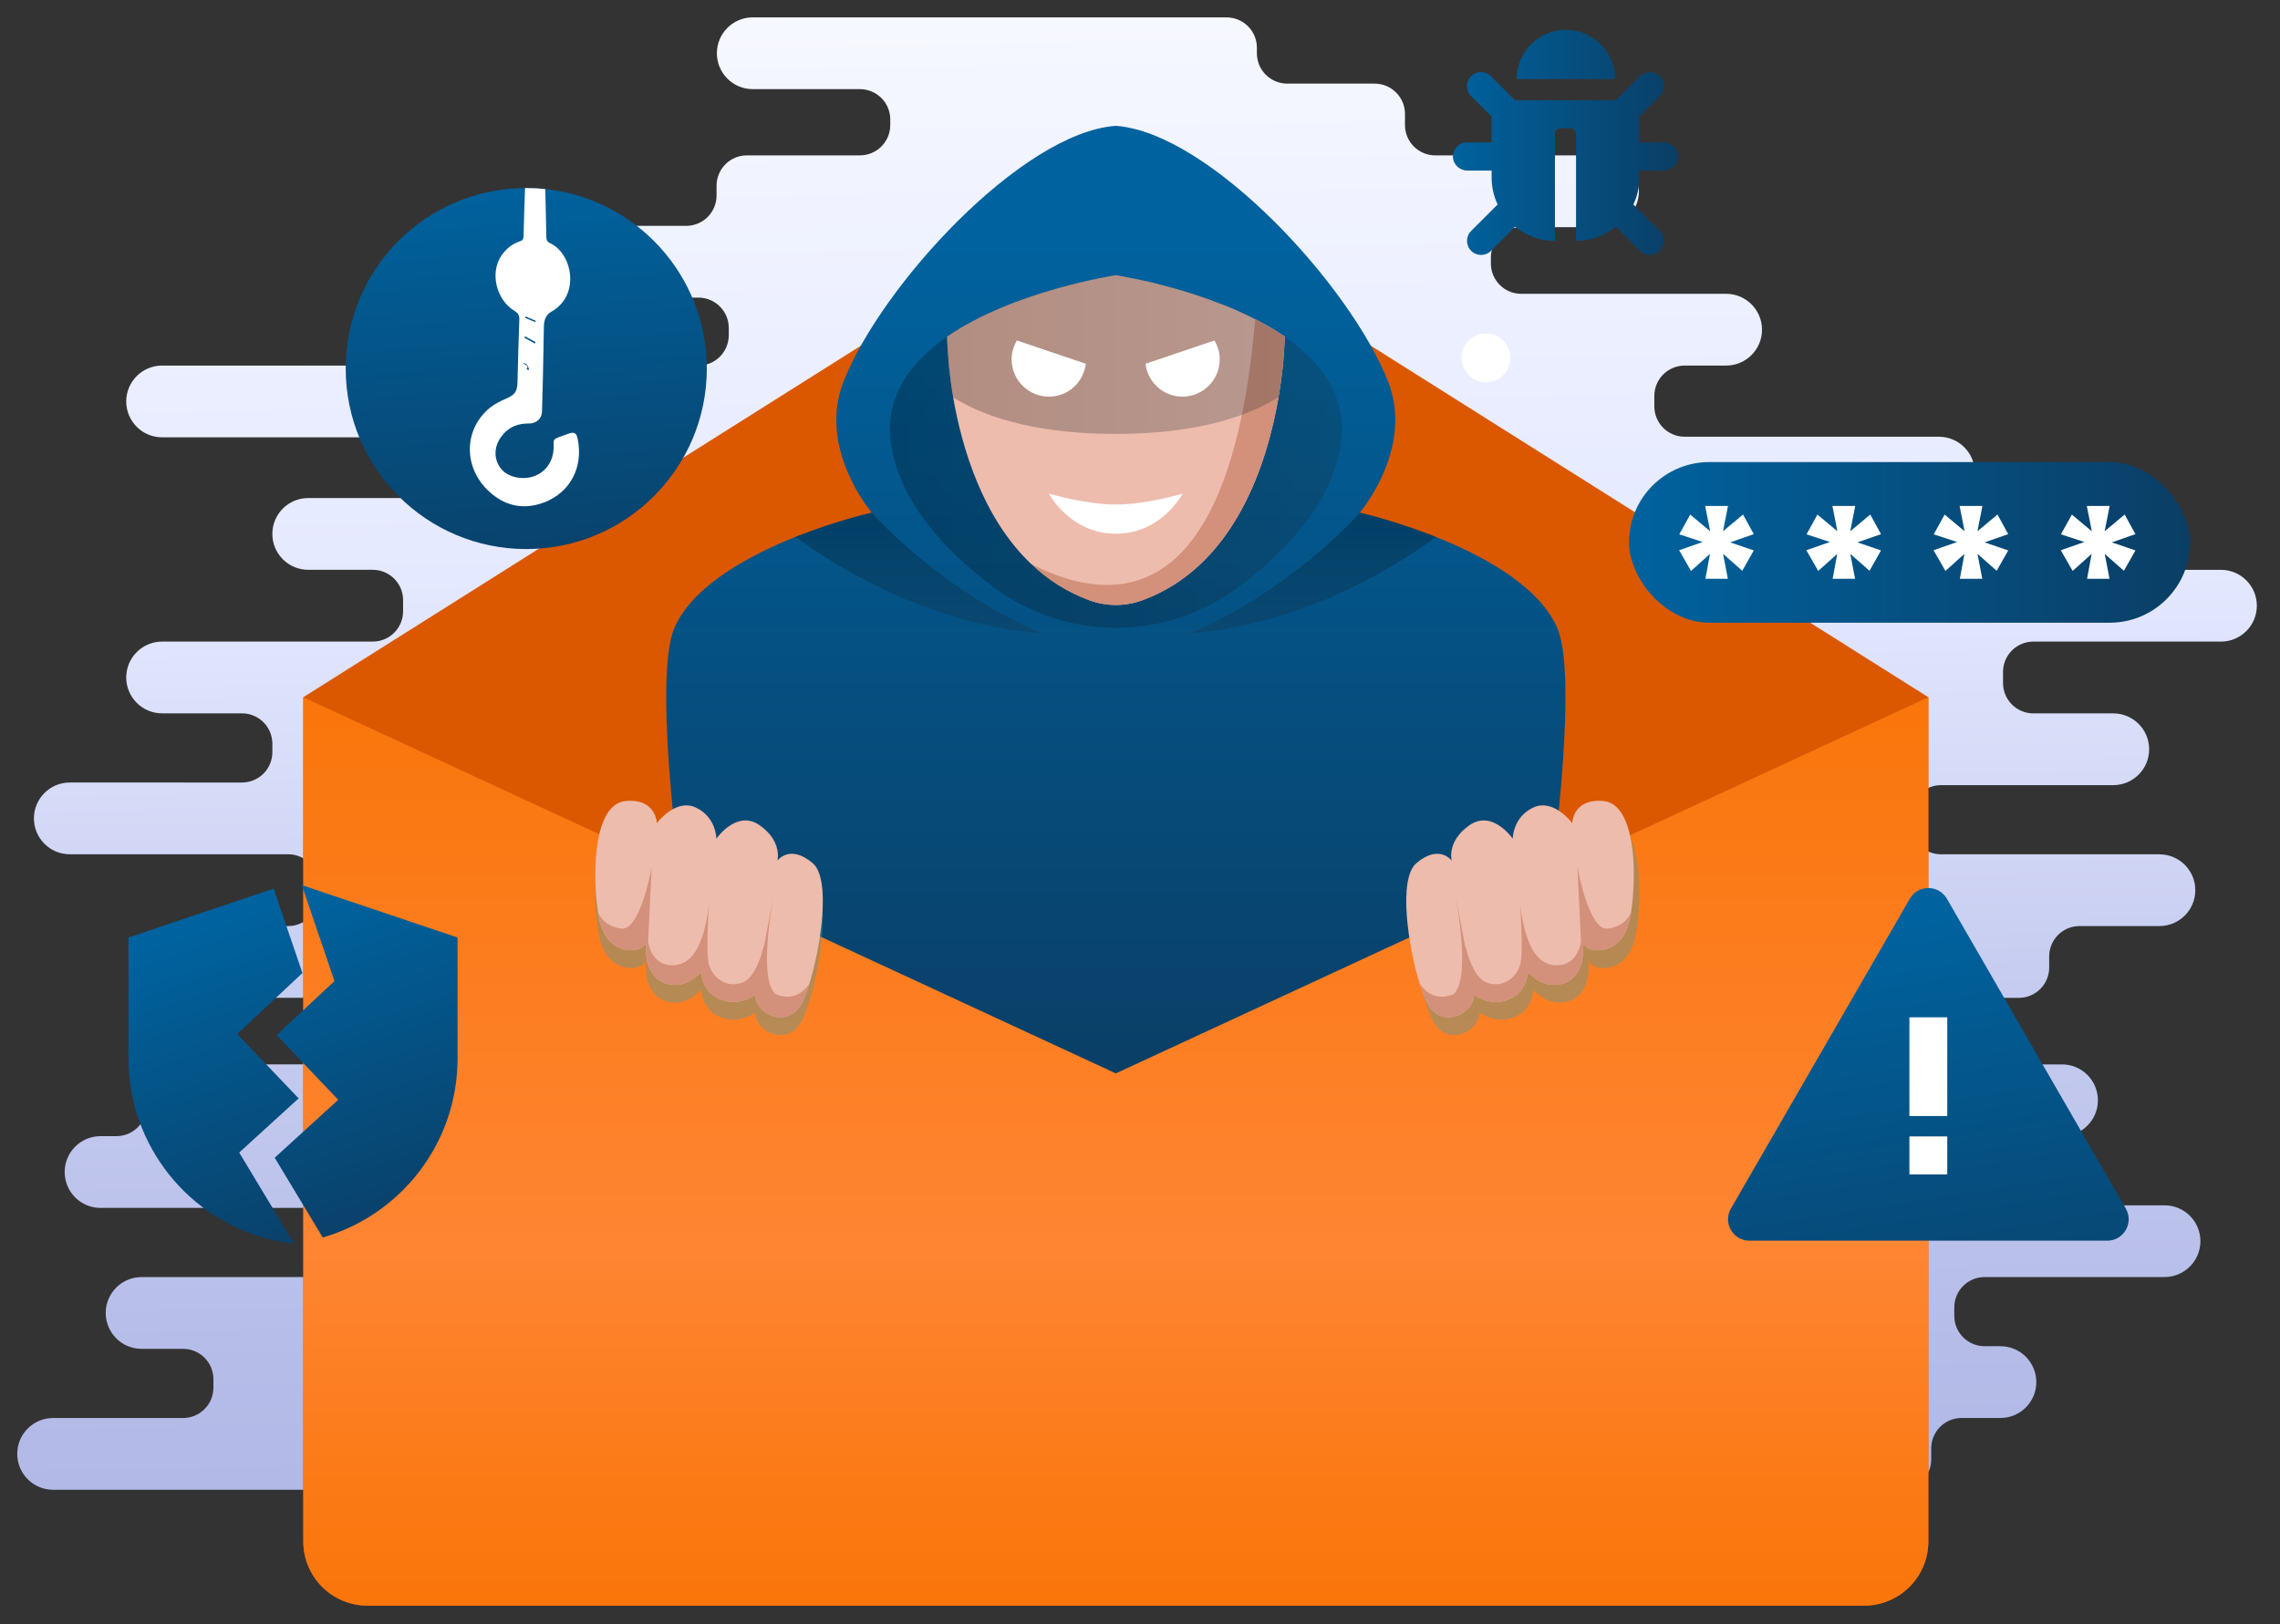
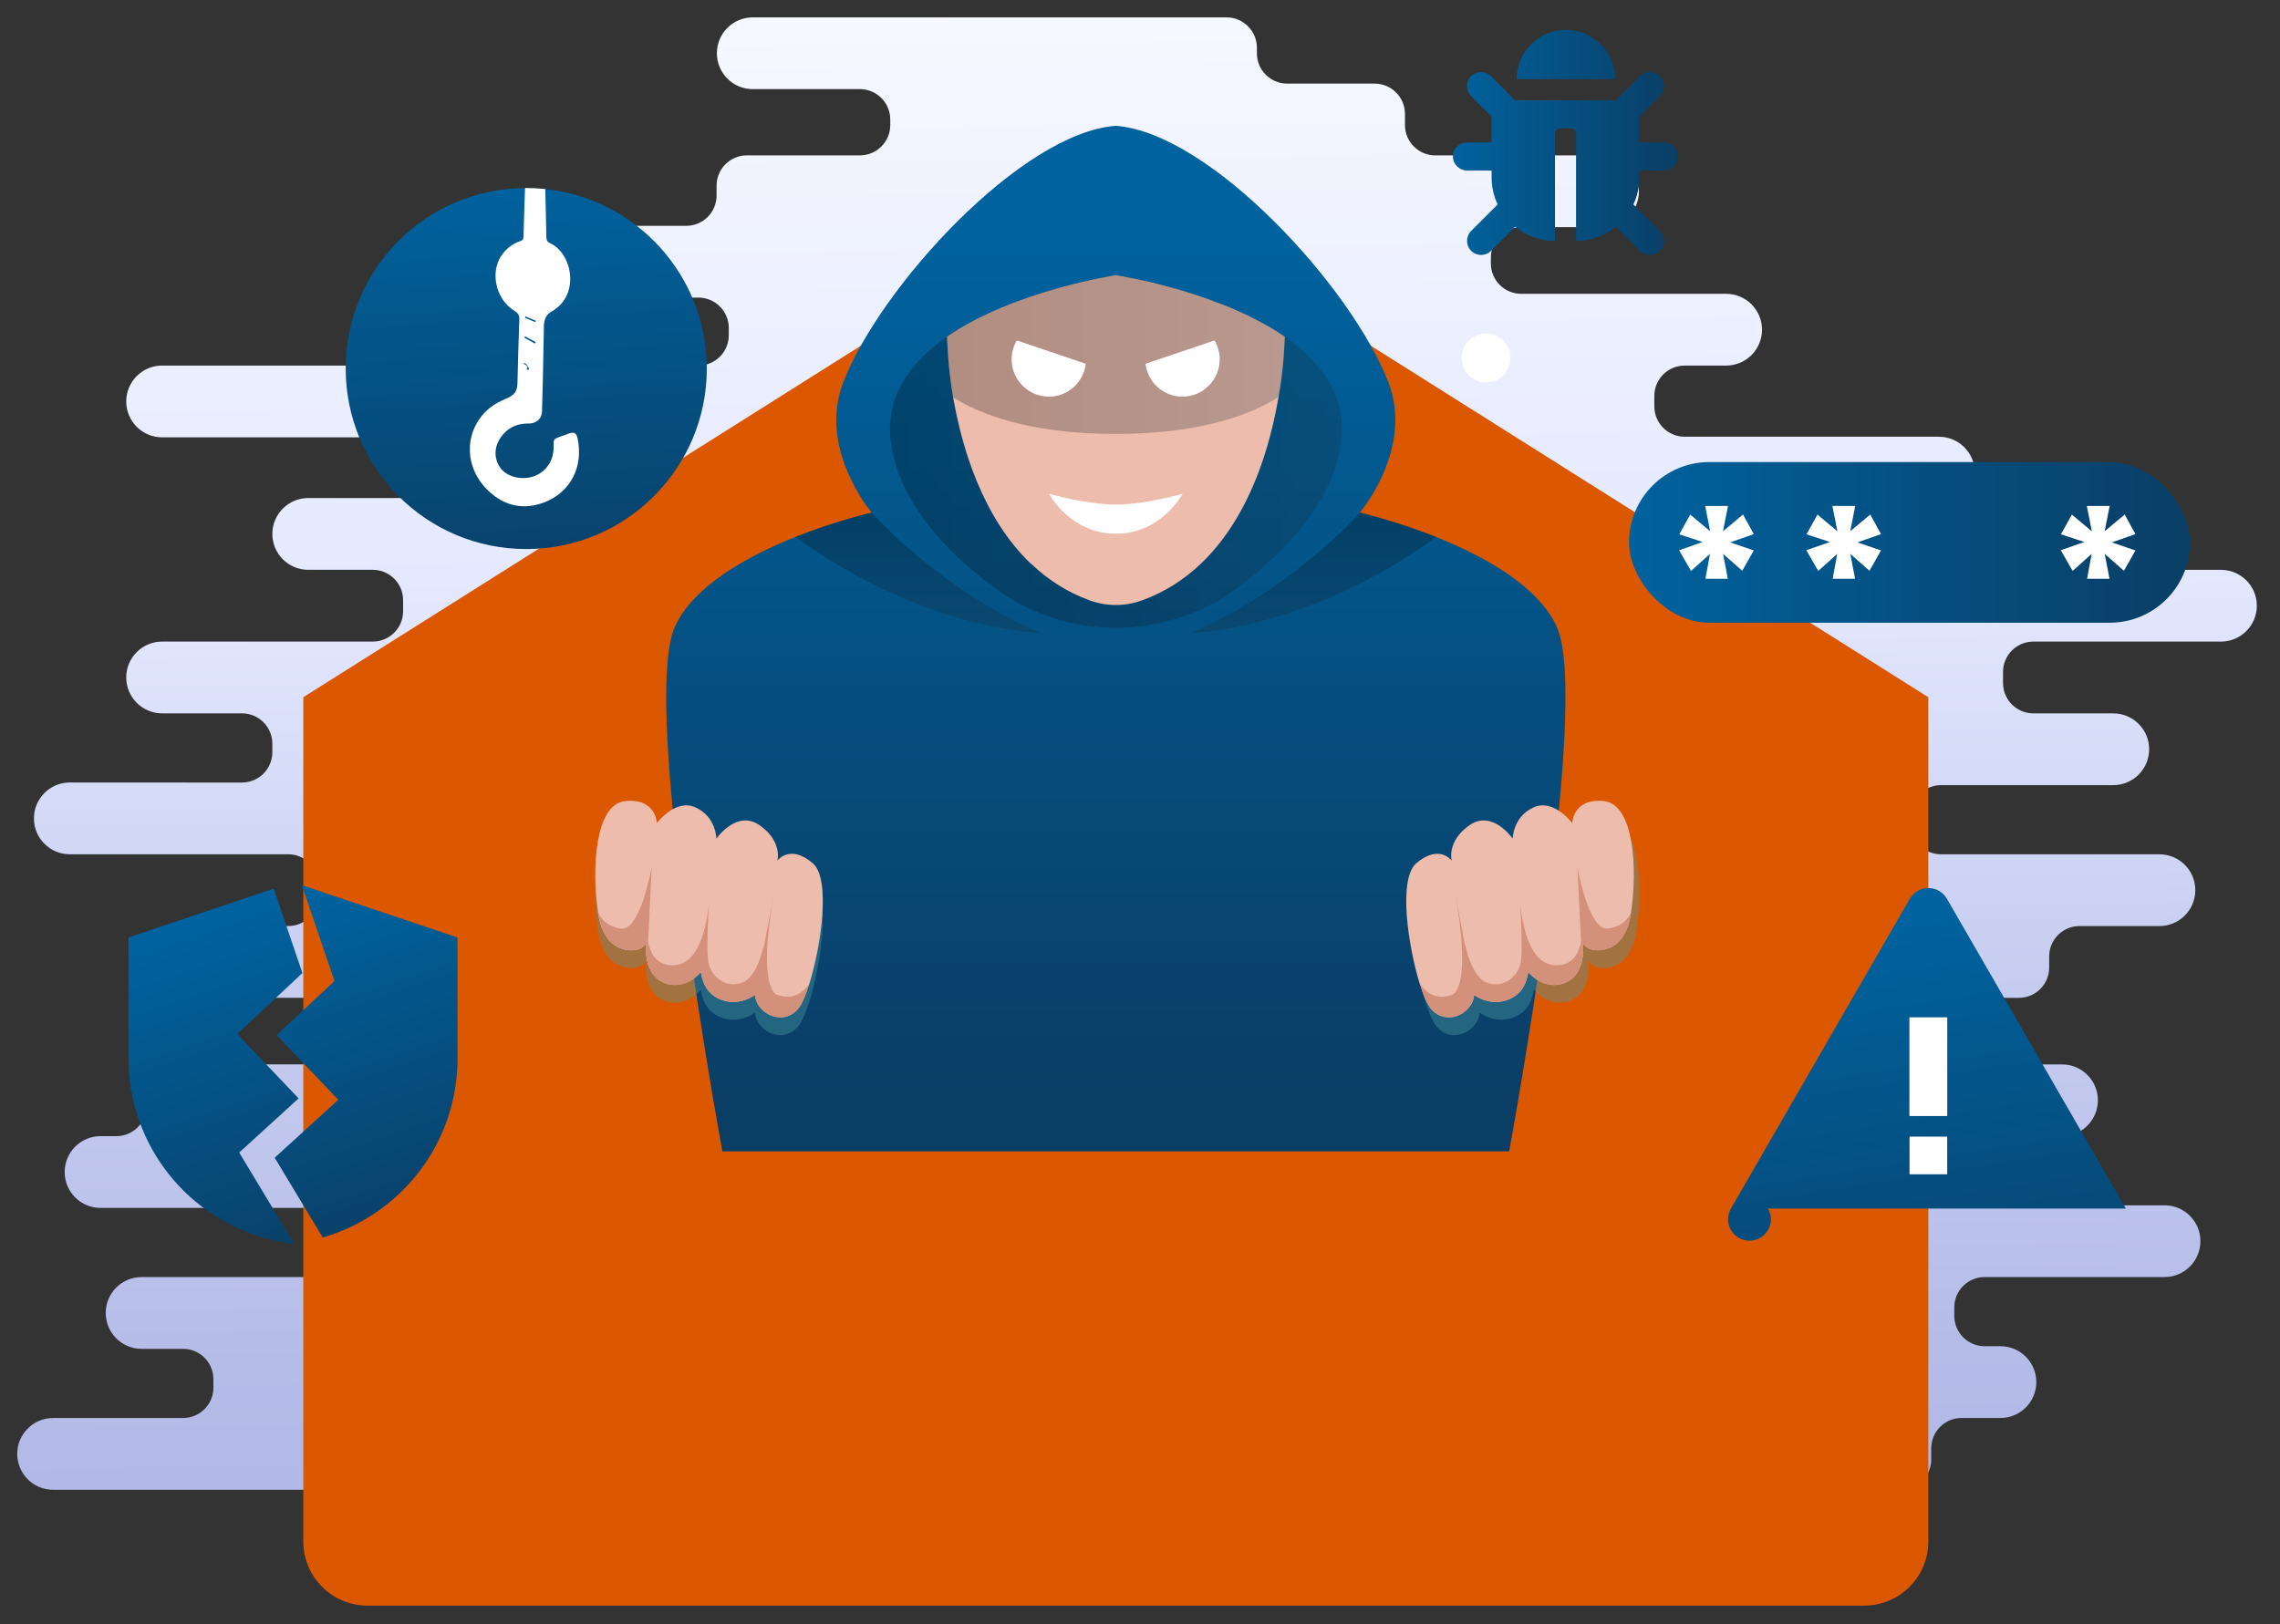
<svg xmlns="http://www.w3.org/2000/svg" xmlns:xlink="http://www.w3.org/1999/xlink" viewBox="0 0 661.44 471.22">
  <rect x="0" y="0" width="661.44" height="471.22" fill="#333333" stroke="none" />
  <defs>
    <style>.cls-1{fill:url(#linear-gradient-2);}.cls-2{fill:#fff;}.cls-3{fill:url(#linear-gradient-5);}.cls-3,.cls-4,.cls-5,.cls-6{mix-blend-mode:multiply;opacity:.25;}.cls-7{fill:#db5800;}.cls-8{isolation:isolate;}.cls-9{fill:url(#linear-gradient-11);}.cls-10{fill:#d3907a;}.cls-11{fill:url(#linear-gradient-10);}.cls-12{fill:#eebcac;}.cls-4{fill:url(#linear-gradient-3);}.cls-13{fill:url(#linear-gradient-7);}.cls-14{fill:#4e9ba3;opacity:.4;}.cls-5{fill:url(#linear-gradient-6);}.cls-6{fill:url(#linear-gradient-4);}.cls-15{fill:url(#linear-gradient-9);}.cls-16{fill:url(#linear-gradient);}.cls-17{fill:url(#linear-gradient-8);}.cls-18{fill:url(#linear-gradient-12);}.cls-19{fill:url(#linear-gradient-13);}</style>
    <linearGradient id="linear-gradient" x1="331.87" y1="464.57" x2="325.65" y2="-50.1" gradientUnits="userSpaceOnUse">
      <stop offset="0" stop-color="#afb6e5" />
      <stop offset=".14" stop-color="#b5bce8" />
      <stop offset=".35" stop-color="#c7cdf0" />
      <stop offset=".58" stop-color="#e5e9ff" />
      <stop offset=".86" stop-color="#f4f6ff" />
      <stop offset="1" stop-color="#fff" />
    </linearGradient>
    <linearGradient id="linear-gradient-2" x1="323.72" y1="71.29" x2="323.72" y2="317.09" gradientUnits="userSpaceOnUse">
      <stop offset="0" stop-color="#00629e" />
      <stop offset="1" stop-color="#0a3e65" />
    </linearGradient>
    <linearGradient id="linear-gradient-3" x1="258.16" y1="131.01" x2="389.3" y2="131.01" gradientUnits="userSpaceOnUse">
      <stop offset="0" stop-color="#000" />
      <stop offset="1" stop-color="#192c38" />
    </linearGradient>
    <linearGradient id="linear-gradient-4" x1="274.74" y1="102.88" x2="372.72" y2="102.88" xlink:href="#linear-gradient-3" />
    <linearGradient id="linear-gradient-5" x1="266.31" y1="152.82" x2="266.31" y2="181.65" xlink:href="#linear-gradient-3" />
    <linearGradient id="linear-gradient-6" x1="593.78" y1="152.82" x2="593.78" y2="181.65" gradientTransform="translate(974.87) rotate(-180) scale(1 -1)" xlink:href="#linear-gradient-3" />
    <linearGradient id="linear-gradient-7" x1="323.71" y1="488.22" x2="323.71" y2="173.86" gradientUnits="userSpaceOnUse">
      <stop offset="0" stop-color="#f97304" />
      <stop offset=".16" stop-color="#fb7913" />
      <stop offset=".4" stop-color="#ff8533" />
      <stop offset=".86" stop-color="#fa770f" />
      <stop offset="1" stop-color="#f97304" />
    </linearGradient>
    <linearGradient id="linear-gradient-8" x1="149.49" y1="53.34" x2="156.72" y2="175.17" xlink:href="#linear-gradient-2" />
    <linearGradient id="linear-gradient-9" x1="546.08" y1="269.22" x2="567.96" y2="407.79" xlink:href="#linear-gradient-2" />
    <linearGradient id="linear-gradient-10" x1="53.23" y1="271.72" x2="86.68" y2="370.68" xlink:href="#linear-gradient-2" />
    <linearGradient id="linear-gradient-11" x1="91.54" y1="260.54" x2="124.78" y2="358.87" xlink:href="#linear-gradient-2" />
    <linearGradient id="linear-gradient-12" x1="472.59" y1="157.38" x2="635.34" y2="157.38" xlink:href="#linear-gradient-2" />
    <linearGradient id="linear-gradient-13" x1="421.51" y1="41.32" x2="486.83" y2="41.32" xlink:href="#linear-gradient-2" />
  </defs>
  <g class="cls-8">
    <g id="Layer_1">
      <g>
        <g>
          <path class="cls-16" d="M627.95,349.73h-38.05c-4.87,0-8.81-3.94-8.81-8.81v-2.45c0-4.87,3.94-8.81,8.81-8.81h8.3c5.75,0,10.41-4.66,10.41-10.41s-4.66-10.41-10.41-10.41h-78.22c-4.87,0-8.81-3.94-8.81-8.81v-1.69c0-4.87,3.94-8.81,8.81-8.81h65.69c4.87,0,8.81-3.94,8.81-8.81v-3.21c0-4.87,3.94-8.81,8.81-8.81h23.17c5.75,0,10.41-4.66,10.41-10.41s-4.66-10.41-10.41-10.41h-63.34c-4.87,0-8.81-3.94-8.81-8.81v-2.45c0-4.87,3.94-8.81,8.81-8.81h49.95c5.75,0,10.41-4.66,10.41-10.41s-4.66-10.41-10.41-10.41h-23.17c-4.87,0-8.81-3.94-8.81-8.81v-3.21c0-4.87,3.94-8.81,8.81-8.81h54.41c5.75,0,10.41-4.66,10.41-10.41s-4.66-10.41-10.41-10.41h-113.18c-4.87,0-8.81-3.94-8.81-8.81v-.18c0-4.87,3.94-8.81,8.81-8.81h31.36c5.75,0,10.41-4.66,10.41-10.41s-4.66-10.41-10.41-10.41h-73.75c-4.87,0-8.81-3.94-8.81-8.81v-3.03c0-4.87,3.94-8.81,8.81-8.81h12.02c5.75,0,10.41-4.66,10.41-10.41h0c0-5.75-4.66-10.41-10.41-10.41h-59.44c-4.87,0-8.81-3.94-8.81-8.81v-1.72c0-4.87,3.94-8.81,8.81-8.81h23.73c5.75,0,10.41-4.66,10.41-10.41h0c0-5.75-4.66-10.41-10.41-10.41h-48.65c-4.87,0-8.81-3.94-8.81-8.81v-3.21c0-4.87-3.94-8.81-8.81-8.81h-25.34c-4.87,0-8.81-3.94-8.81-8.81v-1.6c0-4.87-3.94-8.81-8.81-8.81H218.38c-5.75,0-10.41,4.66-10.41,10.41s4.66,10.41,10.41,10.41h31.08c4.87,0,8.81,3.94,8.81,8.81v1.6c0,4.87-3.94,8.81-8.81,8.81h-32.77c-4.87,0-8.81,3.94-8.81,8.81v2.83c0,4.87-3.94,8.81-8.81,8.81h-55.9c-5.75,0-10.41,4.66-10.41,10.41s4.66,10.41,10.41,10.41h59.44c4.87,0,8.81,3.94,8.81,8.81v2.1c0,4.87-3.94,8.81-8.81,8.81H47.03c-5.75,0-10.41,4.66-10.41,10.41s4.66,10.41,10.41,10.41H120.78c4.87,0,8.81,3.94,8.81,8.81s-3.94,8.81-8.81,8.81h-31.36c-5.75,0-10.41,4.66-10.41,10.41s4.66,10.41,10.41,10.41h18.71c4.87,0,8.81,3.94,8.81,8.81v3.21c0,4.87-3.94,8.81-8.81,8.81H47.03c-5.75,0-10.41,4.66-10.41,10.41s4.66,10.41,10.41,10.41h23.17c4.87,0,8.81,3.94,8.81,8.81v2.45c0,4.87-3.94,8.81-8.81,8.81H20.25c-5.75,0-10.41,4.66-10.41,10.41s4.66,10.41,10.41,10.41h63.34c4.87,0,8.81,3.94,8.81,8.81v3.21c0,4.87-3.94,8.81-8.81,8.81h-23.17c-5.75,0-10.41,4.66-10.41,10.41s4.66,10.41,10.41,10.41h41.77c4.87,0,8.81,3.94,8.81,8.81v1.69c0,4.87-3.94,8.81-8.81,8.81H51.37c-4.87,0-8.81,3.94-8.81,8.81v3.21c0,4.87-3.94,8.81-8.81,8.81h-4.58c-5.75,0-10.41,4.66-10.41,10.41s4.66,10.41,10.41,10.41h102.02c4.87,0,8.81,3.94,8.81,8.81v2.45c0,4.87-3.94,8.81-8.81,8.81H41.08c-5.75,0-10.41,4.66-10.41,10.41s4.66,10.41,10.41,10.41h12.02c4.87,0,8.81,3.94,8.81,8.81v2.45c0,4.87-3.94,8.81-8.81,8.81H15.41c-5.75,0-10.41,4.66-10.41,10.41s4.66,10.41,10.41,10.41H551.45c4.87,0,8.81-3.94,8.81-8.81v-3.21c0-4.87,3.94-8.81,8.81-8.81h11.27c5.75,0,10.41-4.66,10.41-10.41s-4.66-10.41-10.41-10.41h-4.58c-4.87,0-8.81-3.94-8.81-8.81v-2.45c0-4.87,3.94-8.81,8.81-8.81h52.18c5.75,0,10.41-4.66,10.41-10.41s-4.66-10.41-10.41-10.41Z" />
          <path class="cls-7" d="M323.71,53.67L87.99,202.3v244.95c0,10.29,8.34,18.63,18.63,18.63h434.17c10.29,0,18.63-8.34,18.63-18.63V202.3L323.71,53.67Z" />
          <g>
            <path class="cls-1" d="M437.83,334.08H209.57s-23.99-129.79-13.77-152.25c5.43-11.96,21.34-20.57,34.94-26.05,11.96-4.75,22.14-7.04,22.14-7.04-.12-.2-.28-.36-.44-.56-2.5-3.18-14.53-19.85-7.81-37.24,10.87-27.98,51.81-72.46,79.06-74.43,27.25,1.97,68.23,46.46,79.1,74.43,7.45,19.32-8.29,37.8-8.29,37.8,0,0,46.86,10.67,57.12,33.09,10.23,22.46-13.81,152.25-13.81,152.25Z" />
            <path class="cls-4" d="M372.72,97.69c-19.44-13.41-48.99-17.83-48.99-17.83,0,0-29.55,4.43-48.99,17.83-10.63,7.41-18.24,17.47-16.26,31,2.49,17.03,15.73,31.16,29.64,41.6,21.1,15.83,50.14,15.83,71.24,0,13.91-10.44,27.14-24.57,29.64-41.6,1.97-13.53-5.64-23.59-16.26-31Z" />
            <path class="cls-12" d="M372.72,97.69c-.08,1.93-.2,4.19-.4,6.72-.24,2.9-.68,6.6-1.41,10.79-3.3,19.36-12.72,49.15-39.53,58.98-4.95,1.81-10.39,1.81-15.34,0-6.56-2.42-12.12-6.04-16.75-10.47-.04-.04-.08-.08-.12-.04-14.17-13.45-20.13-33.86-22.66-48.39-.56-3.3-.93-6.32-1.21-8.86-.12-1.29-.2-2.54-.28-3.66-.08-1.17-.12-2.25-.2-3.26-.04-.64-.04-1.25-.08-1.81,19.44-13.41,48.99-17.83,48.99-17.83,0,0,1.85,.28,4.91,.93,.4,.08,.8,.16,1.21,.24,.44,.08,.89,.16,1.33,.28,1.33,.28,2.82,.6,4.39,1.01,.04,.04,.08,.04,.12,.04,.56,.16,1.09,.28,1.69,.44,3.42,.89,7.29,1.97,11.27,3.38,1.25,.4,2.54,.85,3.78,1.37,2.74,.97,5.52,2.09,8.21,3.38,1.05,.48,2.09,.97,3.14,1.53,.16,.04,.32,.12,.44,.2,1.45,.76,2.9,1.53,4.31,2.37,1.45,.85,2.82,1.73,4.19,2.66Z" />
            <path class="cls-2" d="M304.3,143.24s10.7,3.15,19.43,3.15,19.36-3.15,19.36-3.15c0,0-6.03,11.62-19.36,11.62s-19.43-11.62-19.43-11.62Z" />
-             <path class="cls-10" d="M372.72,97.69s0,.72-.08,2.05c-.08,1.09-.16,2.29-.24,3.54,0,.36-.04,.72-.08,1.13-1.45,16.34-8.33,57.81-40.94,69.76-4.95,1.81-10.39,1.81-15.34,0-6.56-2.42-12.12-6.04-16.75-10.47,6.84,3.5,15.58,6.64,24.44,5.92,17.67-1.41,35.39-18.4,40.42-77.01,2.98,1.53,5.88,3.22,8.57,5.07Z" />
            <path class="cls-6" d="M372.72,97.69c-.08,1.93-.2,4.19-.4,6.72-.24,2.9-.68,6.6-1.41,10.79-7,4.47-21.3,10.71-47.18,10.71s-40.1-6.12-47.22-10.63c-.56-3.3-.93-6.32-1.21-8.86-.12-1.29-.2-2.54-.28-3.66-.08-1.17-.12-2.25-.2-3.26-.04-.64-.04-1.25-.08-1.81,19.44-13.41,48.99-17.83,48.99-17.83,0,0,1.85,.28,4.91,.93,.4,.08,.8,.16,1.21,.24,.44,.08,.89,.16,1.33,.28,1.33,.28,2.78,.64,4.39,1.01,.04,.04,.08,.04,.12,.04,.56,.16,1.09,.28,1.69,.44,3.42,.89,7.29,1.97,11.27,3.38,1.25,.4,2.54,.85,3.78,1.37,2.74,.97,5.52,2.09,8.21,3.38,1.05,.48,2.09,.97,3.14,1.53,.16,.04,.32,.12,.44,.2,1.45,.76,2.9,1.53,4.31,2.37,1.45,.85,2.82,1.73,4.19,2.66Z" />
            <path class="cls-2" d="M295,98.78c-.95,1.61-1.53,3.47-1.53,5.48,0,5.98,4.85,10.83,10.83,10.83,5.54,0,10.05-4.17,10.7-9.54l-19.99-6.76Z" />
            <path class="cls-2" d="M352.32,98.78c.95,1.61,1.53,3.47,1.53,5.48,0,5.98-4.85,10.83-10.83,10.83-5.54,0-10.05-4.17-10.7-9.54l19.99-6.76Z" />
            <path class="cls-3" d="M301.88,183.64s-33.49-.52-71.09-27.82c0,0-.04,0-.04-.04,11.96-4.75,22.14-7.04,22.14-7.04,0,0,19.56,22.3,48.99,34.9Z" />
            <path class="cls-5" d="M345.53,183.64s33.49-.52,71.09-27.82c0,0,.04,0,.04-.04-11.96-4.75-22.14-7.04-22.14-7.04,0,0-19.56,22.3-48.99,34.9Z" />
          </g>
-           <path class="cls-13" d="M323.71,311.45L87.99,202.3v244.95c0,10.29,8.34,18.63,18.63,18.63h434.17c10.29,0,18.63-8.34,18.63-18.63V202.3l-235.72,109.15Z" />
          <circle class="cls-2" cx="431.11" cy="103.86" r="7.09" />
          <g>
            <path class="cls-17" d="M205.05,106.94c0,28.92-23.45,52.37-52.38,52.37s-52.38-23.45-52.38-52.37,23.26-52.19,52.03-52.37c.12,0,.23,0,.35,0,1.86,0,3.7,.1,5.51,.29,26.34,2.75,46.87,25.02,46.87,52.09Z" />
            <path class="cls-2" d="M167.54,127.11c-.32-1.48-1.02-1.82-2.45-1.34-.91,.3-1.8,.62-2.69,.96-1.82,.71-1.85,.76-1.79,2.72,.16,5.62-4.11,9.7-9.7,9.22-3.15-.27-5.69-1.85-6.73-4.76-1-2.82-.2-5.65,1.85-7.97,1.94-2.18,4.41-3.09,7.31-3.05,2.25,.03,3.83-1.41,3.9-3.44,.11-3.39,.2-6.79,.27-10.18,.1-4.88,.18-9.76,.28-14.64,.04-1.78,.55-3.3,2.26-4.26,8.35-4.71,6.02-16.87-.48-19.82-.78-.35-1.05-.84-1.07-1.72-.08-4.66-.21-9.32-.32-13.98-1.81-.19-3.65-.29-5.51-.29-.12,0-.23,0-.35,0-.17,4.69-.33,9.37-.44,14.06-.02,.79-.3,1.14-1.05,1.39-2.28,.75-4.06,2.23-5.39,4.19-3.36,5-1.5,12.78,3.83,16.02,1,.6,1.43,1.26,1.39,2.46-.23,6.12-.39,12.24-.54,18.36-.06,2.57-.83,3.56-3.19,4.58-1.65,.71-3.34,1.52-4.73,2.64-8.18,6.59-7.94,18.86,1.34,25.71,4.41,3.26,9.41,3.73,14.51,1.73,7.33-2.87,11.32-10.14,9.49-18.6Zm-15.06-35.28c1,.42,2,.84,2.99,1.26-.07,.11-.14,.23-.21,.35-.98-.41-1.96-.82-2.95-1.22,.06-.13,.12-.26,.17-.39Zm-.16,5.75c1.02,.56,2.05,1.12,3.07,1.68-.07,.14-.15,.28-.22,.42-1.01-.56-2.03-1.13-3.04-1.69,.06-.14,.13-.28,.19-.41Zm1.21,9.72c-.29-.03-.5-.05-.83-.09,1.01-1.22-.56-1.22-.87-1.89q1.17,.08,1.7,1.98Z" />
          </g>
          <g>
-             <path class="cls-15" d="M616.71,350.67l-51.9-89.89c-1.2-2.07-3.29-3.11-5.38-3.11s-4.19,1.04-5.38,3.11l-51.9,89.89c-2.39,4.14,.6,9.32,5.38,9.32h103.79c4.79,0,7.78-5.18,5.38-9.32Z" />
+             <path class="cls-15" d="M616.71,350.67l-51.9-89.89c-1.2-2.07-3.29-3.11-5.38-3.11s-4.19,1.04-5.38,3.11l-51.9,89.89c-2.39,4.14,.6,9.32,5.38,9.32c4.79,0,7.78-5.18,5.38-9.32Z" />
            <g>
              <rect class="cls-2" x="553.97" y="329.8" width="10.92" height="10.92" />
-               <polygon class="cls-2" points="564.89 329.8 553.97 329.8 553.97 340.72 564.89 340.72 564.89 329.8 564.89 329.8" />
            </g>
            <g>
              <rect class="cls-2" x="553.97" y="295.22" width="10.92" height="28.55" />
              <polygon class="cls-2" points="564.89 295.22 553.97 295.22 553.97 323.76 564.89 323.76 564.89 295.22 564.89 295.22" />
            </g>
          </g>
          <g>
            <path class="cls-11" d="M69.4,334.41l17.23-15.71-17.8-18.68,18.9-17.69-8.33-24.48-.81,.27-41.31,13.89v35.08c0,25.49,17.59,46.84,41.31,52.59,2.09,.53,4.24,.91,6.43,1.17,.09-.01,.18-.04,.27-.05l-15.9-26.39Z" />
            <path class="cls-9" d="M91.44,258.12l-3.88-1.3,9.47,27.84-16.77,15.69,17.87,18.76-18.44,16.81,13.94,23.14c22.57-6.5,39.11-27.28,39.11-51.96v-35.08l-41.31-13.89Z" />
          </g>
          <g>
            <path class="cls-14" d="M235.8,255.63c-6.68-5.72-10.27-.76-10.27-.76,0,0,1.53-5.6-5.15-10.27-6.68-4.67-12.56,3.9-12.56,3.9,0,0,0-6.24-5.92-9.02-5.92-2.82-11.35,4.51-11.35,4.51,0,0-.16-7.33-9.18-6.4-8.82,.93-9.74,19.85-7.89,32.16,.04,.28,.08,.56,.12,.81,2.01,12.28,10.99,10.18,10.99,10.18,1.97-.28,2.86-1.93,2.86-1.93-.64,8.09,3.26,11.96,8.09,12.12,4.79,.16,7.77-3.74,7.77-3.74,.44,2.66,1.53,6.68,6.52,8.25,4.95,1.57,9.18-1.57,9.18-1.57,.6,5.92,9.02,9.34,13.04,3.26,.85-1.25,1.77-3.5,2.66-6.36h.04c3.42-10.95,6.36-30.59,1.05-35.14Z" />
            <path class="cls-14" d="M412.48,255.63c6.68-5.72,10.27-.76,10.27-.76,0,0-1.53-5.6,5.15-10.27s12.56,3.9,12.56,3.9c0,0,0-6.24,5.92-9.02,5.92-2.82,11.35,4.51,11.35,4.51,0,0,.16-7.33,9.18-6.4,8.82,.93,9.74,19.85,7.89,32.16-.04,.28-.08,.56-.12,.81-2.01,12.28-10.99,10.18-10.99,10.18-1.97-.28-2.86-1.93-2.86-1.93,.64,8.09-3.26,11.96-8.09,12.12-4.79,.16-7.77-3.74-7.77-3.74-.44,2.66-1.53,6.68-6.52,8.25-4.95,1.57-9.18-1.57-9.18-1.57-.6,5.92-9.02,9.34-13.04,3.26-.85-1.25-1.77-3.5-2.66-6.36h-.04c-3.42-10.95-6.36-30.59-1.05-35.14Z" />
            <g>
              <path class="cls-12" d="M234.75,285.62h-.04c-.89,2.86-1.81,5.11-2.66,6.36-4.03,6.08-12.44,2.66-13.04-3.26,0,0-4.23,3.14-9.18,1.57-4.99-1.57-6.08-5.6-6.52-8.25,0,0-2.98,3.9-7.77,3.74-4.83-.16-8.74-4.03-8.09-12.12,0,0-.89,1.65-2.86,1.93,0,0-8.98,2.09-10.99-10.18-.04-.24-.08-.52-.12-.81-1.85-12.32-.93-31.24,7.89-32.16,9.02-.93,9.18,6.4,9.18,6.4,0,0,5.43-7.33,11.35-4.51,5.92,2.78,5.92,9.02,5.92,9.02,0,0,5.88-8.57,12.56-3.9s5.15,10.27,5.15,10.27c0,0,3.58-4.95,10.27,.76,5.31,4.55,2.37,24.19-1.05,35.14Z" />
              <path class="cls-10" d="M225.05,288.5c-4.43-3.73-2.03-20.65-.68-28.34l-2.66,14.03s-.47,1.3-.94,3.18c-1.05,3.06-2.7,6.52-5.06,7.57-4.47,1.97-8.72-.83-10.01-4.91-1.07-3.38-.01-17.56-.01-17.56-1.61,12.88-5.47,17.99-11.23,17.59-5.8-.4-6.44-6.96-6.44-6.96l1.05-21.54s-3.26,18.52-8.78,17.87c-5.52-.64-6.8-4.83-6.8-4.83,.04,.28,.08,.56,.12,.81,2.01,12.28,10.99,10.18,10.99,10.18,1.97-.28,2.86-1.93,2.86-1.93-.64,8.09,3.26,11.96,8.09,12.12,4.79,.16,7.77-3.74,7.77-3.74,.44,2.66,1.53,6.68,6.52,8.25,4.95,1.57,9.18-1.57,9.18-1.57,.6,5.92,9.02,9.34,13.04,3.26,.85-1.25,1.77-3.5,2.66-6.36-1.76,2.29-4.66,4.85-9.66,2.88Z" />
            </g>
            <g>
              <path class="cls-12" d="M411.92,285.62h.04c.89,2.86,1.81,5.11,2.66,6.36,4.03,6.08,12.44,2.66,13.04-3.26,0,0,4.23,3.14,9.18,1.57,4.99-1.57,6.08-5.6,6.52-8.25,0,0,2.98,3.9,7.77,3.74,4.83-.16,8.74-4.03,8.09-12.12,0,0,.89,1.65,2.86,1.93,0,0,8.98,2.09,10.99-10.18,.04-.24,.08-.52,.12-.81,1.85-12.32,.93-31.24-7.89-32.16-9.02-.93-9.18,6.4-9.18,6.4,0,0-5.43-7.33-11.35-4.51-5.92,2.78-5.92,9.02-5.92,9.02,0,0-5.88-8.57-12.56-3.9-6.68,4.67-5.15,10.27-5.15,10.27,0,0-3.58-4.95-10.27,.76-5.31,4.55-2.37,24.19,1.05,35.14Z" />
              <path class="cls-10" d="M421.63,288.5c4.43-3.73,2.03-20.65,.68-28.34l2.66,14.03s.47,1.3,.94,3.18c1.05,3.06,2.7,6.52,5.06,7.57,4.47,1.97,8.72-.83,10.01-4.91,1.07-3.38,.01-17.56,.01-17.56,1.61,12.88,5.47,17.99,11.23,17.59,5.8-.4,6.44-6.96,6.44-6.96l-1.05-21.54s3.26,18.52,8.78,17.87c5.52-.64,6.8-4.83,6.8-4.83-.04,.28-.08,.56-.12,.81-2.01,12.28-10.99,10.18-10.99,10.18-1.97-.28-2.86-1.93-2.86-1.93,.64,8.09-3.26,11.96-8.09,12.12-4.79,.16-7.77-3.74-7.77-3.74-.44,2.66-1.53,6.68-6.52,8.25-4.95,1.57-9.18-1.57-9.18-1.57-.6,5.92-9.02,9.34-13.04,3.26-.85-1.25-1.77-3.5-2.66-6.36,1.76,2.29,4.66,4.85,9.66,2.88Z" />
            </g>
          </g>
          <g>
            <rect class="cls-18" x="472.59" y="134.07" width="162.75" height="46.61" rx="23.31" ry="23.31" />
            <path class="cls-2" d="M505.67,149.31l3.11,5.67-6.84,2.39,6.84,2.34-3.34,5.9-5.57-4.9,1.39,7.23h-6.51l1.33-7.23-5.51,4.95-3.45-6.01,6.84-2.39-6.79-2.22,3.17-5.73,5.79,4.84-1.45-7.34h6.62l-1.45,7.34,5.79-4.84Z" />
            <path class="cls-2" d="M542.58,149.31l3.11,5.67-6.84,2.39,6.84,2.34-3.34,5.9-5.57-4.9,1.39,7.23h-6.51l1.33-7.23-5.51,4.95-3.45-6.01,6.84-2.39-6.79-2.22,3.17-5.73,5.79,4.84-1.45-7.34h6.62l-1.45,7.34,5.79-4.84Z" />
-             <path class="cls-2" d="M579.48,149.31l3.11,5.67-6.84,2.39,6.84,2.34-3.34,5.9-5.57-4.9,1.39,7.23h-6.51l1.33-7.23-5.51,4.95-3.45-6.01,6.84-2.39-6.79-2.22,3.17-5.73,5.79,4.84-1.45-7.34h6.62l-1.45,7.34,5.79-4.84Z" />
            <path class="cls-2" d="M616.39,149.31l3.11,5.67-6.84,2.39,6.84,2.34-3.34,5.9-5.57-4.9,1.39,7.23h-6.51l1.33-7.23-5.51,4.95-3.45-6.01,6.84-2.39-6.79-2.22,3.17-5.73,5.79,4.84-1.45-7.34h6.62l-1.45,7.34,5.79-4.84Z" />
          </g>
        </g>
        <path class="cls-19" d="M486.82,45.52c-.06,2.22-1.94,3.97-4.17,3.97h-7.06v2.04c0,2.79-.62,5.43-1.74,7.8l7.68,7.68c1.59,1.59,1.59,4.18,0,5.77-1.59,1.59-4.18,1.59-5.77,0l-6.98-6.98c-3.16,2.56-7.18,4.1-11.56,4.1v-31.13c0-.85-.69-1.53-1.53-1.53h-3.06c-.85,0-1.53,.69-1.53,1.53v31.13c-4.38,0-8.41-1.54-11.56-4.1l-6.98,6.98c-1.59,1.59-4.18,1.59-5.77,0-1.59-1.59-1.59-4.18,0-5.77l7.68-7.68c-1.11-2.37-1.74-5.01-1.74-7.8v-2.04h-7.06c-2.22,0-4.1-1.74-4.17-3.97-.06-2.31,1.79-4.2,4.08-4.2h7.14v-7.49l-5.95-5.95c-1.59-1.59-1.59-4.18,0-5.77,1.59-1.59,4.18-1.59,5.77,0l6.97,6.97h29.28l6.97-6.97c1.59-1.59,4.18-1.59,5.77,0,1.59,1.59,1.59,4.18,0,5.77l-5.95,5.95v7.49h7.14c2.29,0,4.14,1.89,4.08,4.2Zm-32.53-36.86c-7.89,0-14.29,6.4-14.29,14.29h28.58c0-7.89-6.4-14.29-14.29-14.29Z" />
      </g>
    </g>
  </g>
</svg>